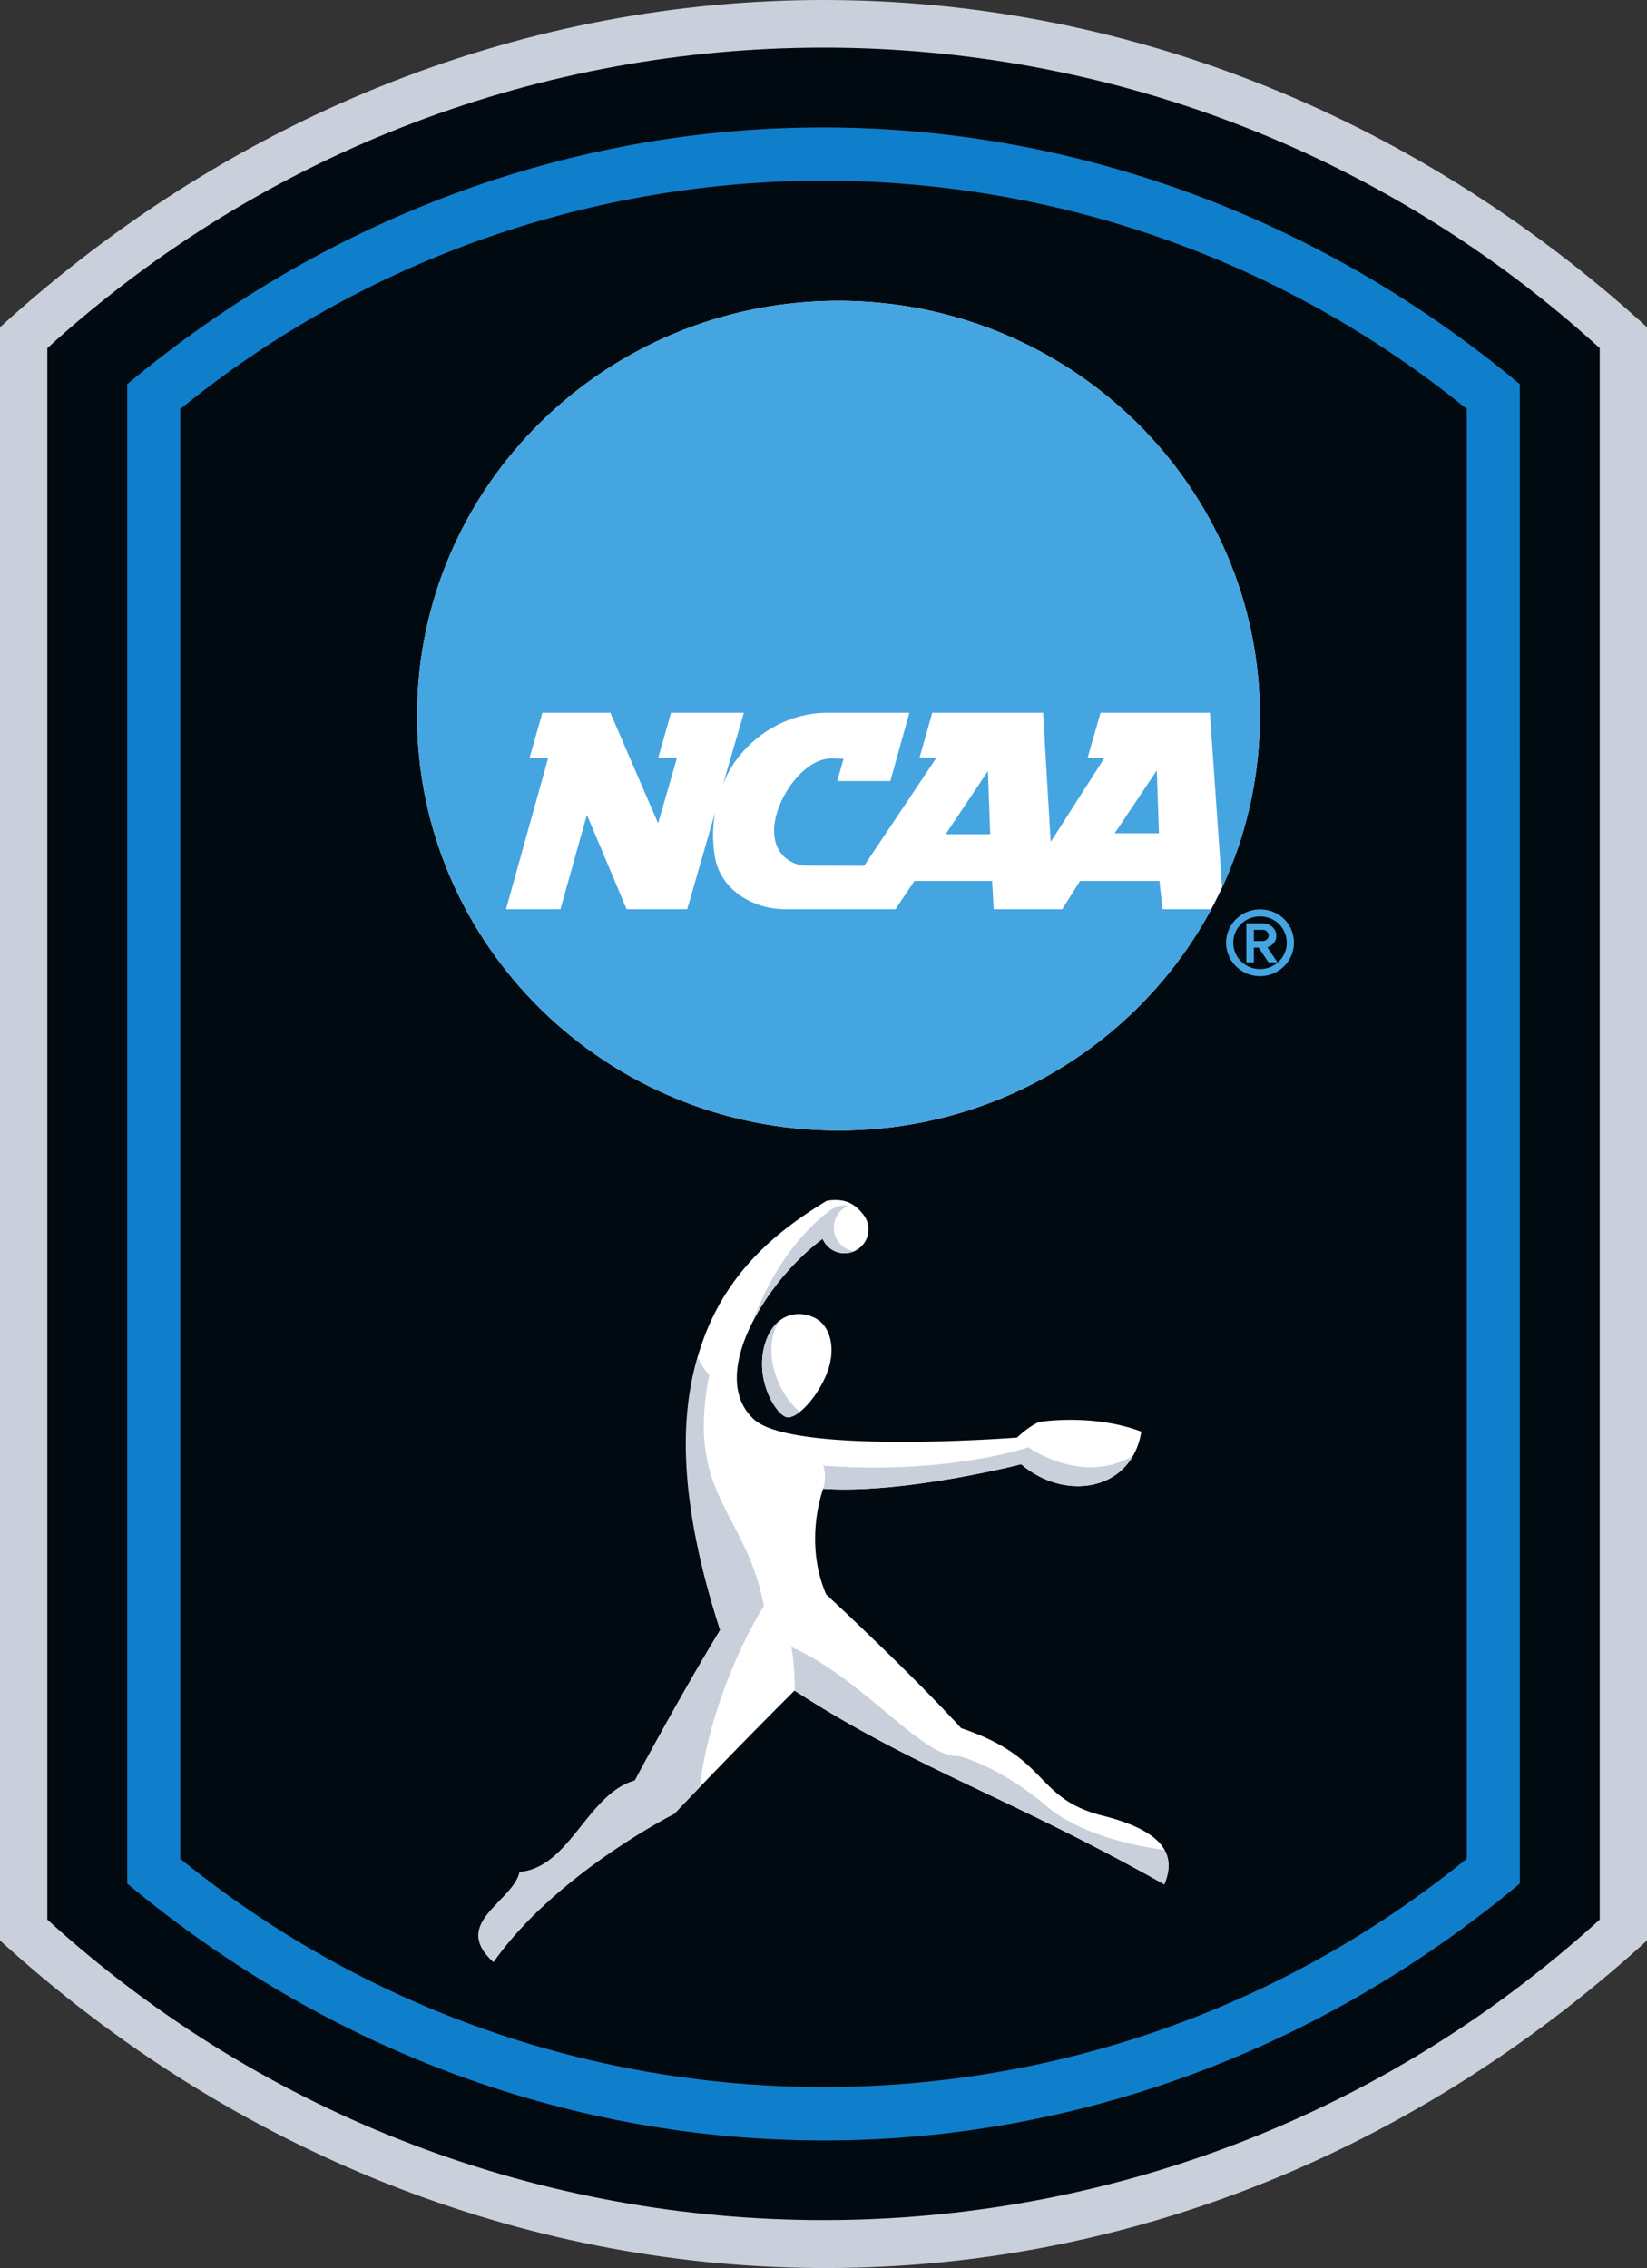
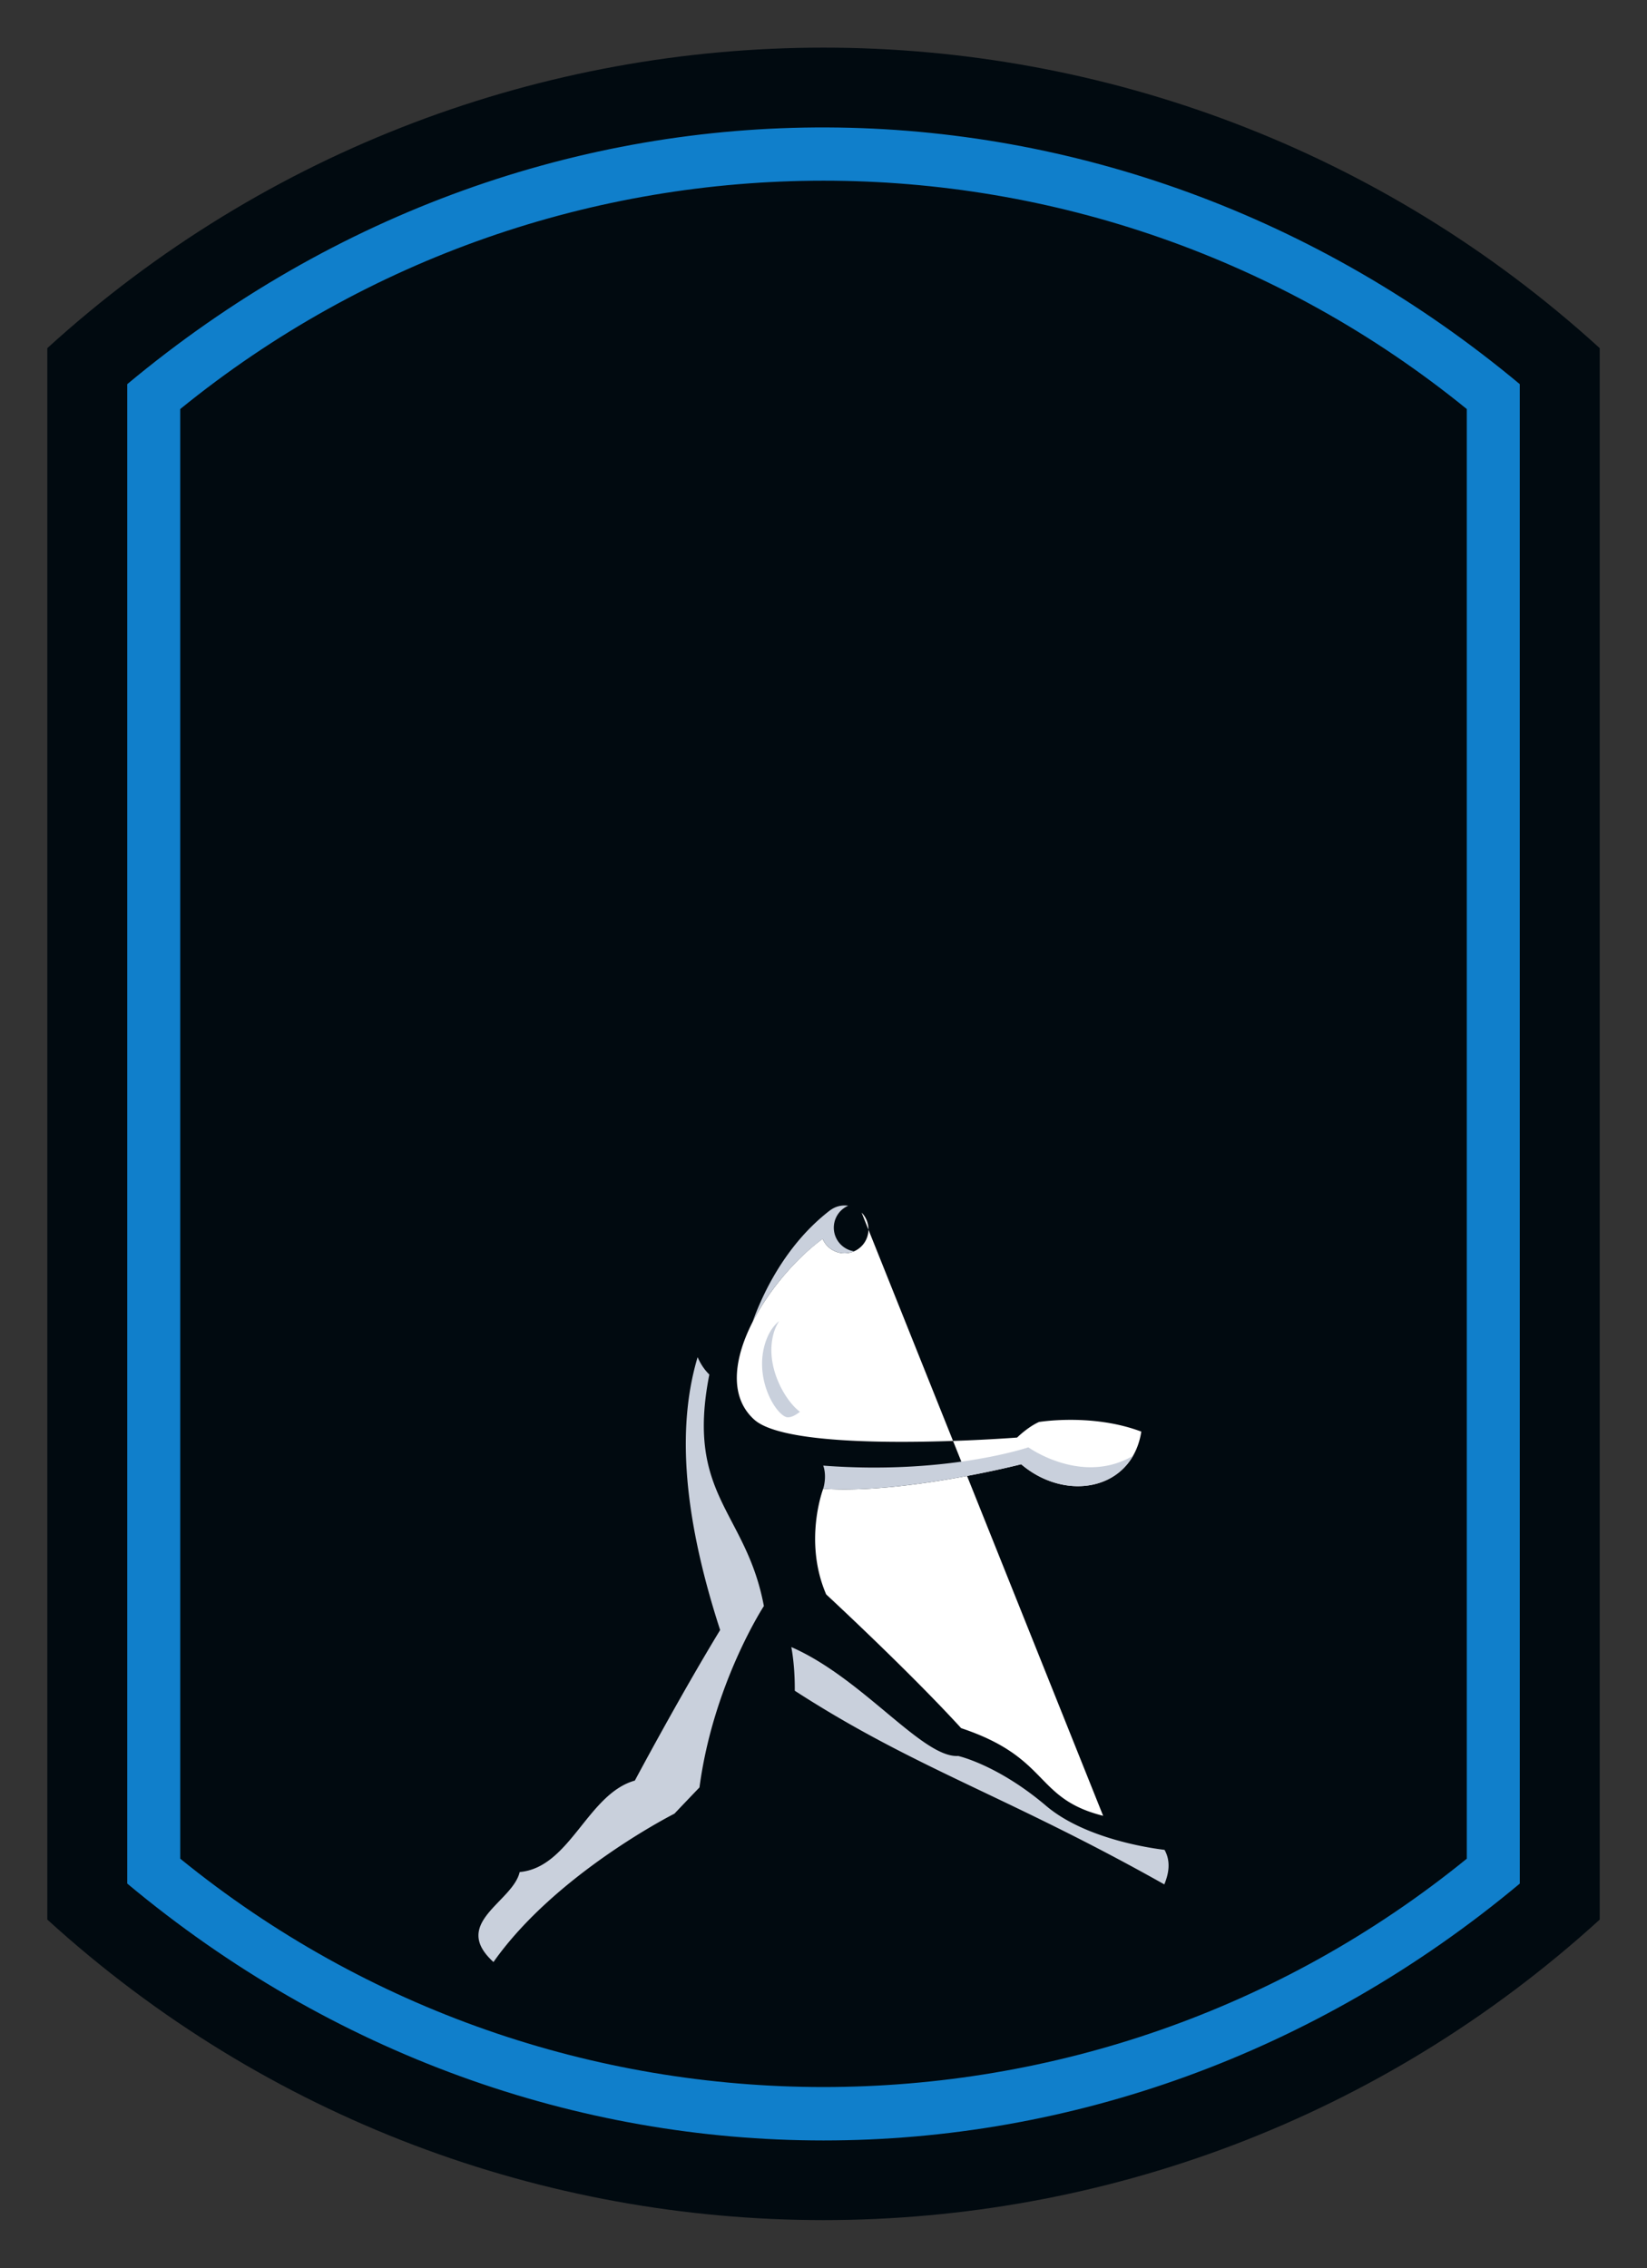
<svg xmlns="http://www.w3.org/2000/svg" width="244.04" height="336">
  <rect width="100%" height="100%" fill="#333333" stroke="none" />
-   <path d="M0 48.479v238.996c69.282 63.092 171.252 66.289 244.044.001l.001-57.07V48.48C173.067-16.157 70.976-16.161.001 48.479" fill="#c9d0dc" />
  <path d="M237.035 51.576c-65.186-59.361-164.84-59.361-230.025 0v232.801c65.185 59.363 164.84 59.363 230.025.002V51.576" fill="#010a10" />
  <path d="M26.708 275.356c55.467 45.108 135.161 45.104 190.63 0l-.002-214.757C161.871 15.49 82.174 15.493 26.706 60.6zm-7.853 3.69L18.854 56.91C80.41 5.6 165.079 6.804 225.189 56.909l.003 222.136c-60.779 50.74-145.559 50.74-206.337 0" fill="#107fcb" />
-   <path d="M186.675 106.024c0 33.94-27.954 61.455-62.436 61.455s-62.436-27.515-62.436-61.455 27.954-61.455 62.436-61.455 62.436 27.515 62.436 61.455" fill="#fff" />
-   <path d="M140.125 123.58h6.592l-.333-9.348zm25.042-.127h6.558l-.317-9.313zm7.097 11.244h7.213C169.01 154.195 148.2 167.48 124.24 167.48c-34.482 0-62.436-27.515-62.436-61.455s27.954-61.455 62.436-61.455c34.484 0 62.436 27.515 62.436 61.455 0 9.085-2.003 17.71-5.598 25.47l-1.805-25.9h-16.201l-1.912 6.649h2.517l-7.993 12.484-1.127-19.134h-16.427l-1.872 6.619 2.507.03-10.725 16.027-8.838-.038c-.925 0-4.5-.844-4.5-5.192 0-4.359 4.215-10.676 8.492-10.676l1.8.042-.938 3.298h7.867l2.825-10.11h-12.125c-7.536 0-13.625 5.3-15.55 10.767l3.15-10.767H99.43l-1.896 6.65 2.787-.007-2.807 9.733-7.077-16.376h-10.07l-1.895 6.65h2.767l-6.261 22.454h8.064s3.118-11.134 3.92-13.992c1.14 2.704 5.886 13.992 5.886 13.992h8.979l4.119-14.269a19.187 19.187 0 00-.013 6.545c.788 4.672 5.412 7.724 10.448 7.724h16.301l2.817-4.185h11.504l.233 4.185h10.164l2.63-4.185h11.766l.467 4.185M190.664 139.67c0 2.15-1.777 3.9-3.963 3.9s-3.962-1.75-3.962-3.9c0-2.189 1.738-3.903 3.962-3.903 2.222 0 3.963 1.714 3.963 3.902m-3.963-4.946c-2.772 0-5.026 2.218-5.026 4.946 0 2.728 2.254 4.947 5.026 4.947s5.026-2.219 5.026-4.947c0-2.773-2.207-4.946-5.026-4.946" fill="#45a5e1" />
-   <path d="M187.985 138.6c0 .483-.461.808-.892.808h-1.305v-1.661h1.305c.43 0 .892.325.892.853m1.131 0c0-1.119-1.05-1.81-2.023-1.81h-2.416v5.78h1.111v-2.182h.708l1.455 2.183h1.345l-1.525-2.242c.478-.12 1.345-.597 1.345-1.729" fill="#45a5e1" />
-   <path d="M163.455 269.003c-10.274-2.582-7.8-8.571-21.04-12.984-7.766-8.498-19.998-19.814-19.998-19.814-3.407-7.91-.44-15.656-.44-15.656 11.976.824 29.336-3.628 29.336-3.628 6.648 5.66 16.427 3.847 17.8-4.831-7.252-2.747-15.162-1.429-15.162-1.429-1.703.77-3.242 2.306-3.242 2.306s-33.128 2.582-38.95-2.655c-7.057-6.345 1.7-20.57 10.13-26.79.349.81.993 1.495 1.869 1.866a3.542 3.542 0 003.892-5.76l.01-.007c-1.17-1.373-2.655-2.161-5.181-1.721-11.318 6.959-29.728 20.657-15.774 63.579-6.079 9.998-12.636 22.302-12.636 22.302-7.033 1.979-9.595 12.894-17.066 13.552-1.026 4.469-10.256 7.544-3.883 13.331 9.229-13.11 26.808-21.973 26.808-21.973 9.376-9.888 17.8-18.239 17.8-18.239 17.873 11.573 31.497 15.603 54.79 28.713 1.43-3.462 1.209-7.581-9.063-10.162" fill="#fff" />
+   <path d="M163.455 269.003c-10.274-2.582-7.8-8.571-21.04-12.984-7.766-8.498-19.998-19.814-19.998-19.814-3.407-7.91-.44-15.656-.44-15.656 11.976.824 29.336-3.628 29.336-3.628 6.648 5.66 16.427 3.847 17.8-4.831-7.252-2.747-15.162-1.429-15.162-1.429-1.703.77-3.242 2.306-3.242 2.306s-33.128 2.582-38.95-2.655c-7.057-6.345 1.7-20.57 10.13-26.79.349.81.993 1.495 1.869 1.866a3.542 3.542 0 003.892-5.76l.01-.007" fill="#fff" />
  <path d="M120.64 195.192c-2.543-1.208-5.904-.483-7.25 3.757-1.61 5.073 1.265 10.17 3 10.944 1.289.574 4.23-2.142 5.934-5.966 1.703-3.824.855-7.526-1.685-8.735" fill="#fff" />
  <path d="M114.6 197.648a6.67 6.67 0 01.846-1.935c-.852.69-1.58 1.74-2.055 3.236-1.61 5.073 1.263 10.17 3 10.944.512.23 1.287-.072 2.141-.746-2.105-1.512-5.225-6.683-3.932-11.499M152.376 214.415s-12.013 4.101-30.4 2.709c0 0 .605 1.372-.016 3.513l.016-.088c11.977.824 29.337-3.626 29.337-3.626 5.604 4.77 13.432 4.23 16.576-1.256-7.588 4.448-15.513-1.252-15.513-1.252M172.55 274.048c-2.406-.292-11.885-1.716-17.555-6.53-7.16-6.08-13.019-7.38-13.019-7.38-5.276.33-14.14-11.518-24.723-16.131.48 2.6.522 5.232.511 6.468 17.856 11.554 31.476 15.586 54.755 28.69.676-1.637.982-3.42.032-5.117M125.713 185.137a3.542 3.542 0 01-.031-6.513 3.545 3.545 0 00-2.61.63c-.017.007-.02 0-.044.02-.024.017-.045.035-.068.053l-.032.026c-6.73 5.196-10.088 12.738-11.432 16.528 2.436-4.792 6.453-9.434 10.4-12.342a3.53 3.53 0 004.647 1.832 3.54 3.54 0 01-.83-.234M105.104 203.63c-.848-.82-1.394-1.782-1.736-2.575-2.779 9.298-2.65 22.006 3.337 40.426-6.08 9.996-12.636 22.303-12.636 22.303-7.031 1.977-9.594 12.89-17.067 13.55-1.027 4.469-10.254 7.545-3.882 13.333 9.228-13.114 26.81-21.978 26.81-21.978a946.59 946.59 0 013.714-3.89c2.034-15.378 9.542-26.87 9.542-26.87-2.637-14.065-11.632-16.31-8.082-34.298" fill="#c9d0dc" />
</svg>